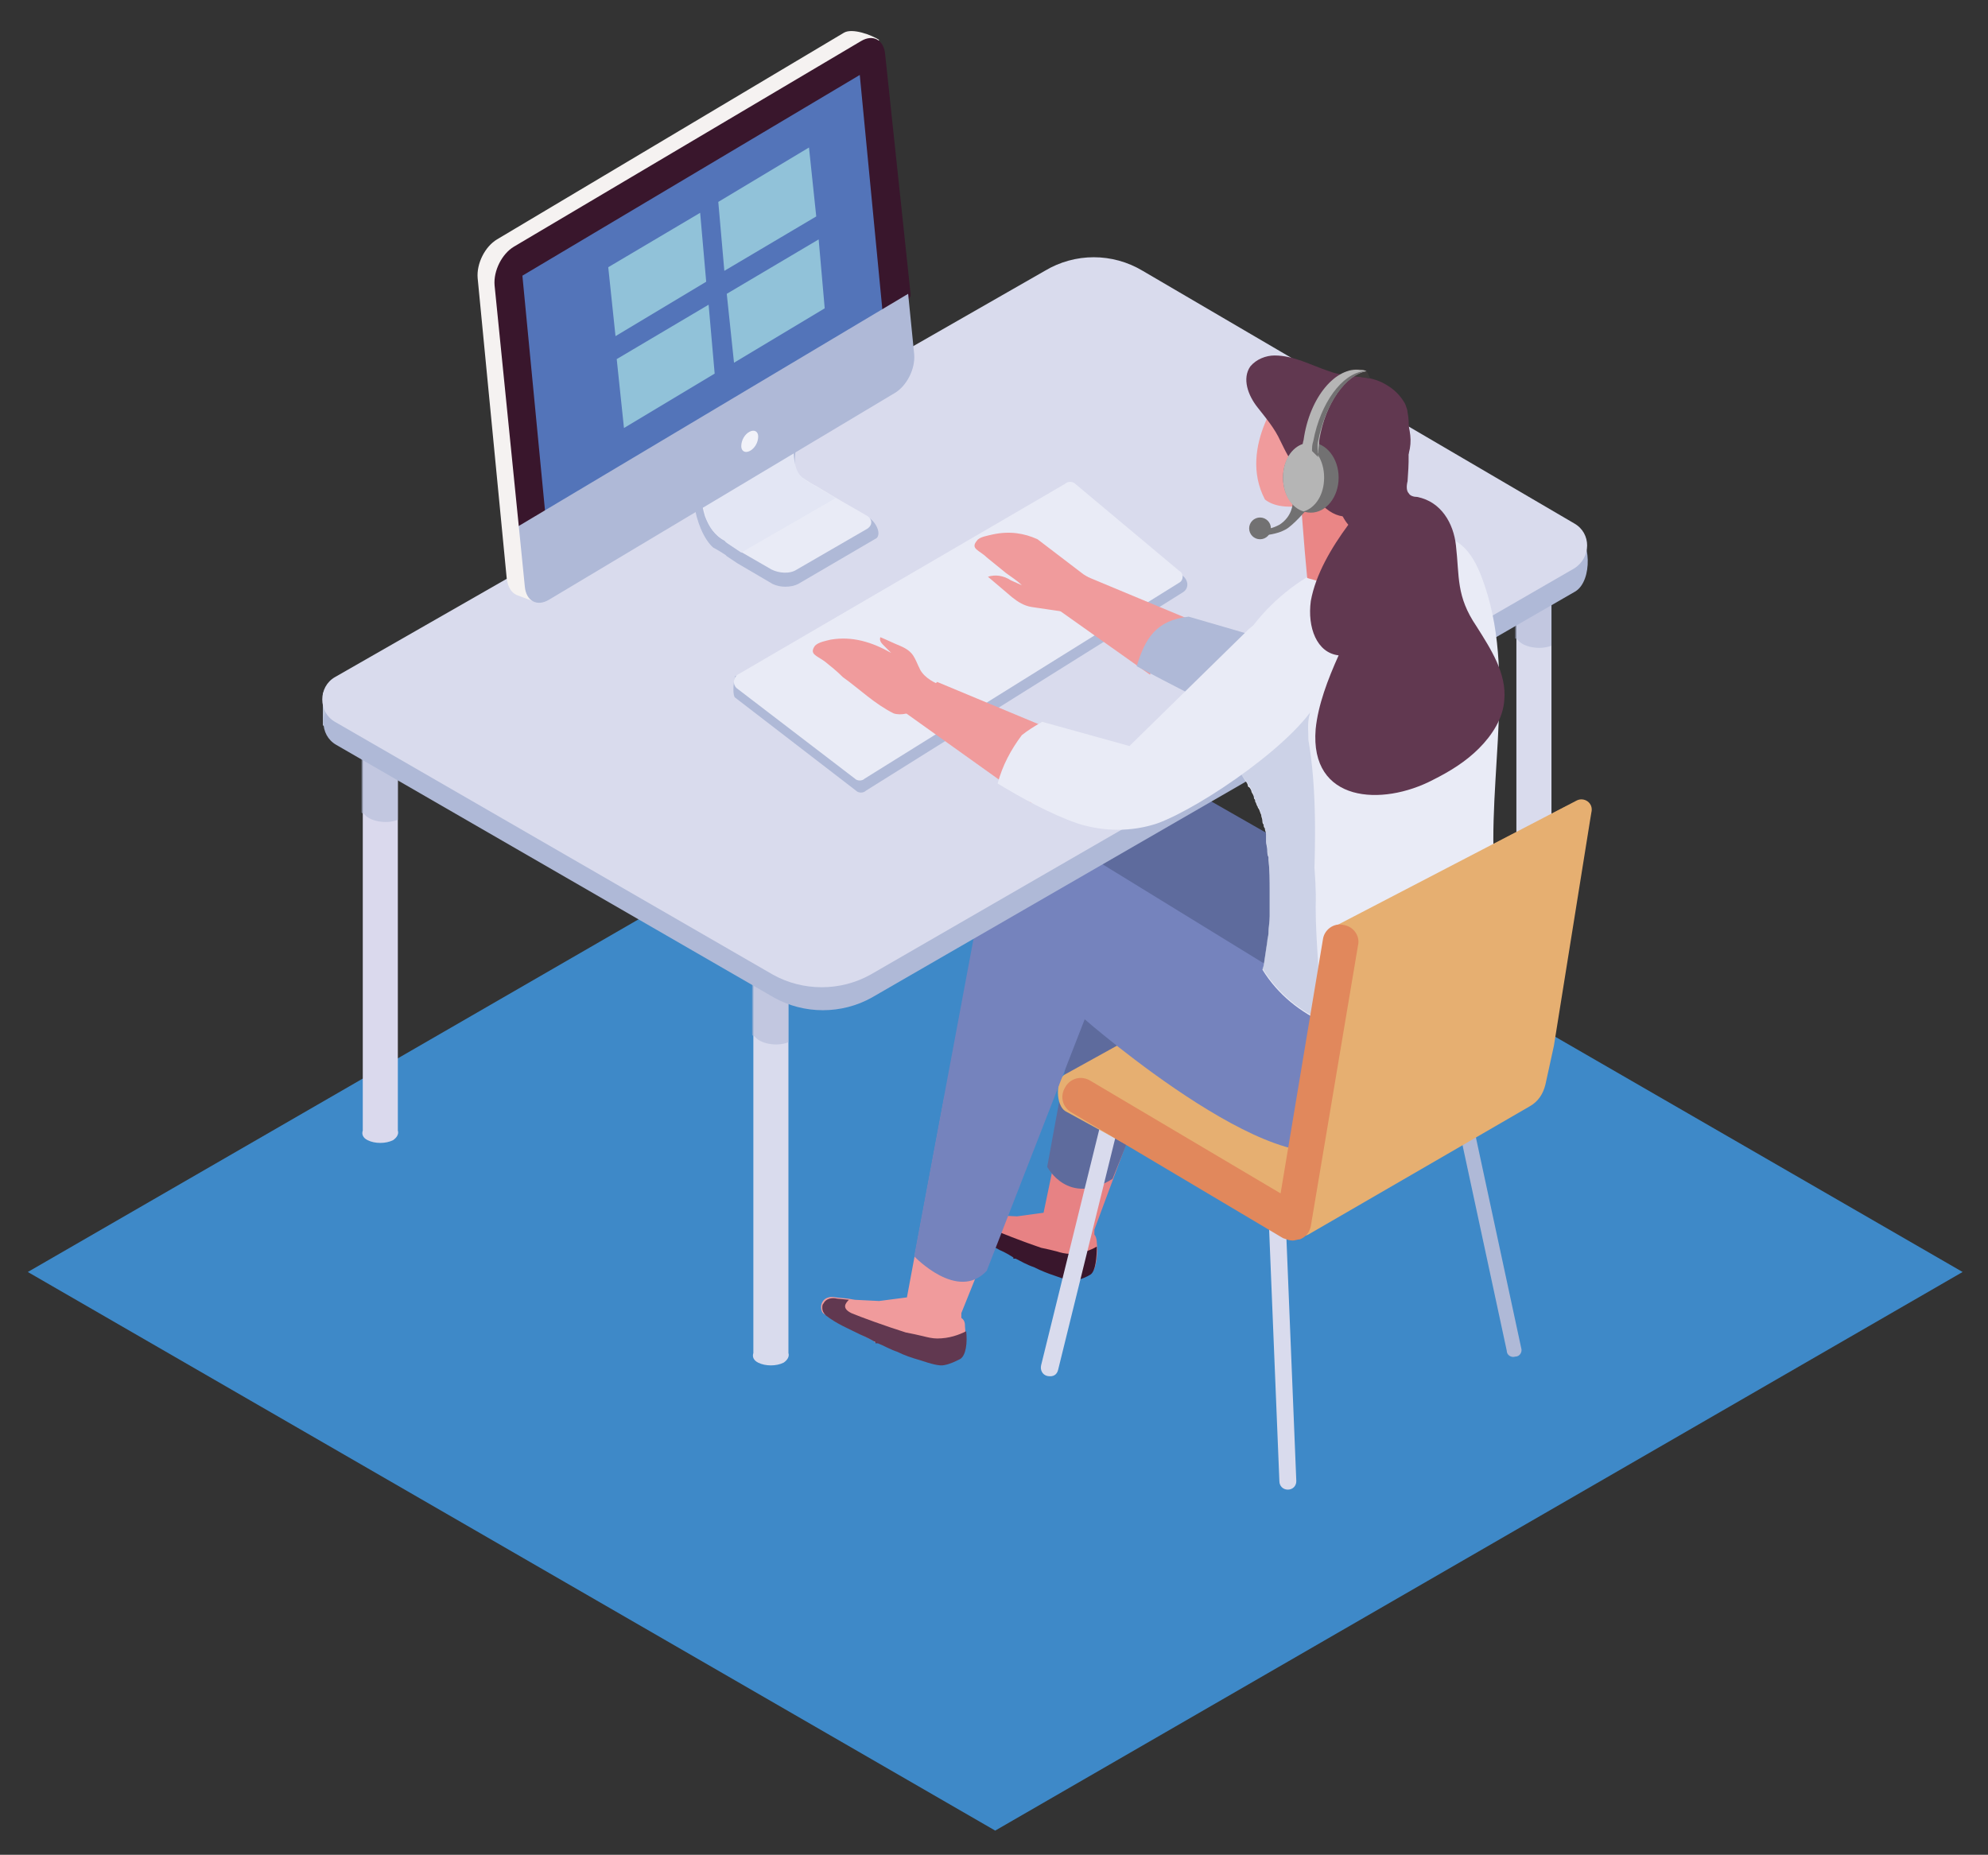
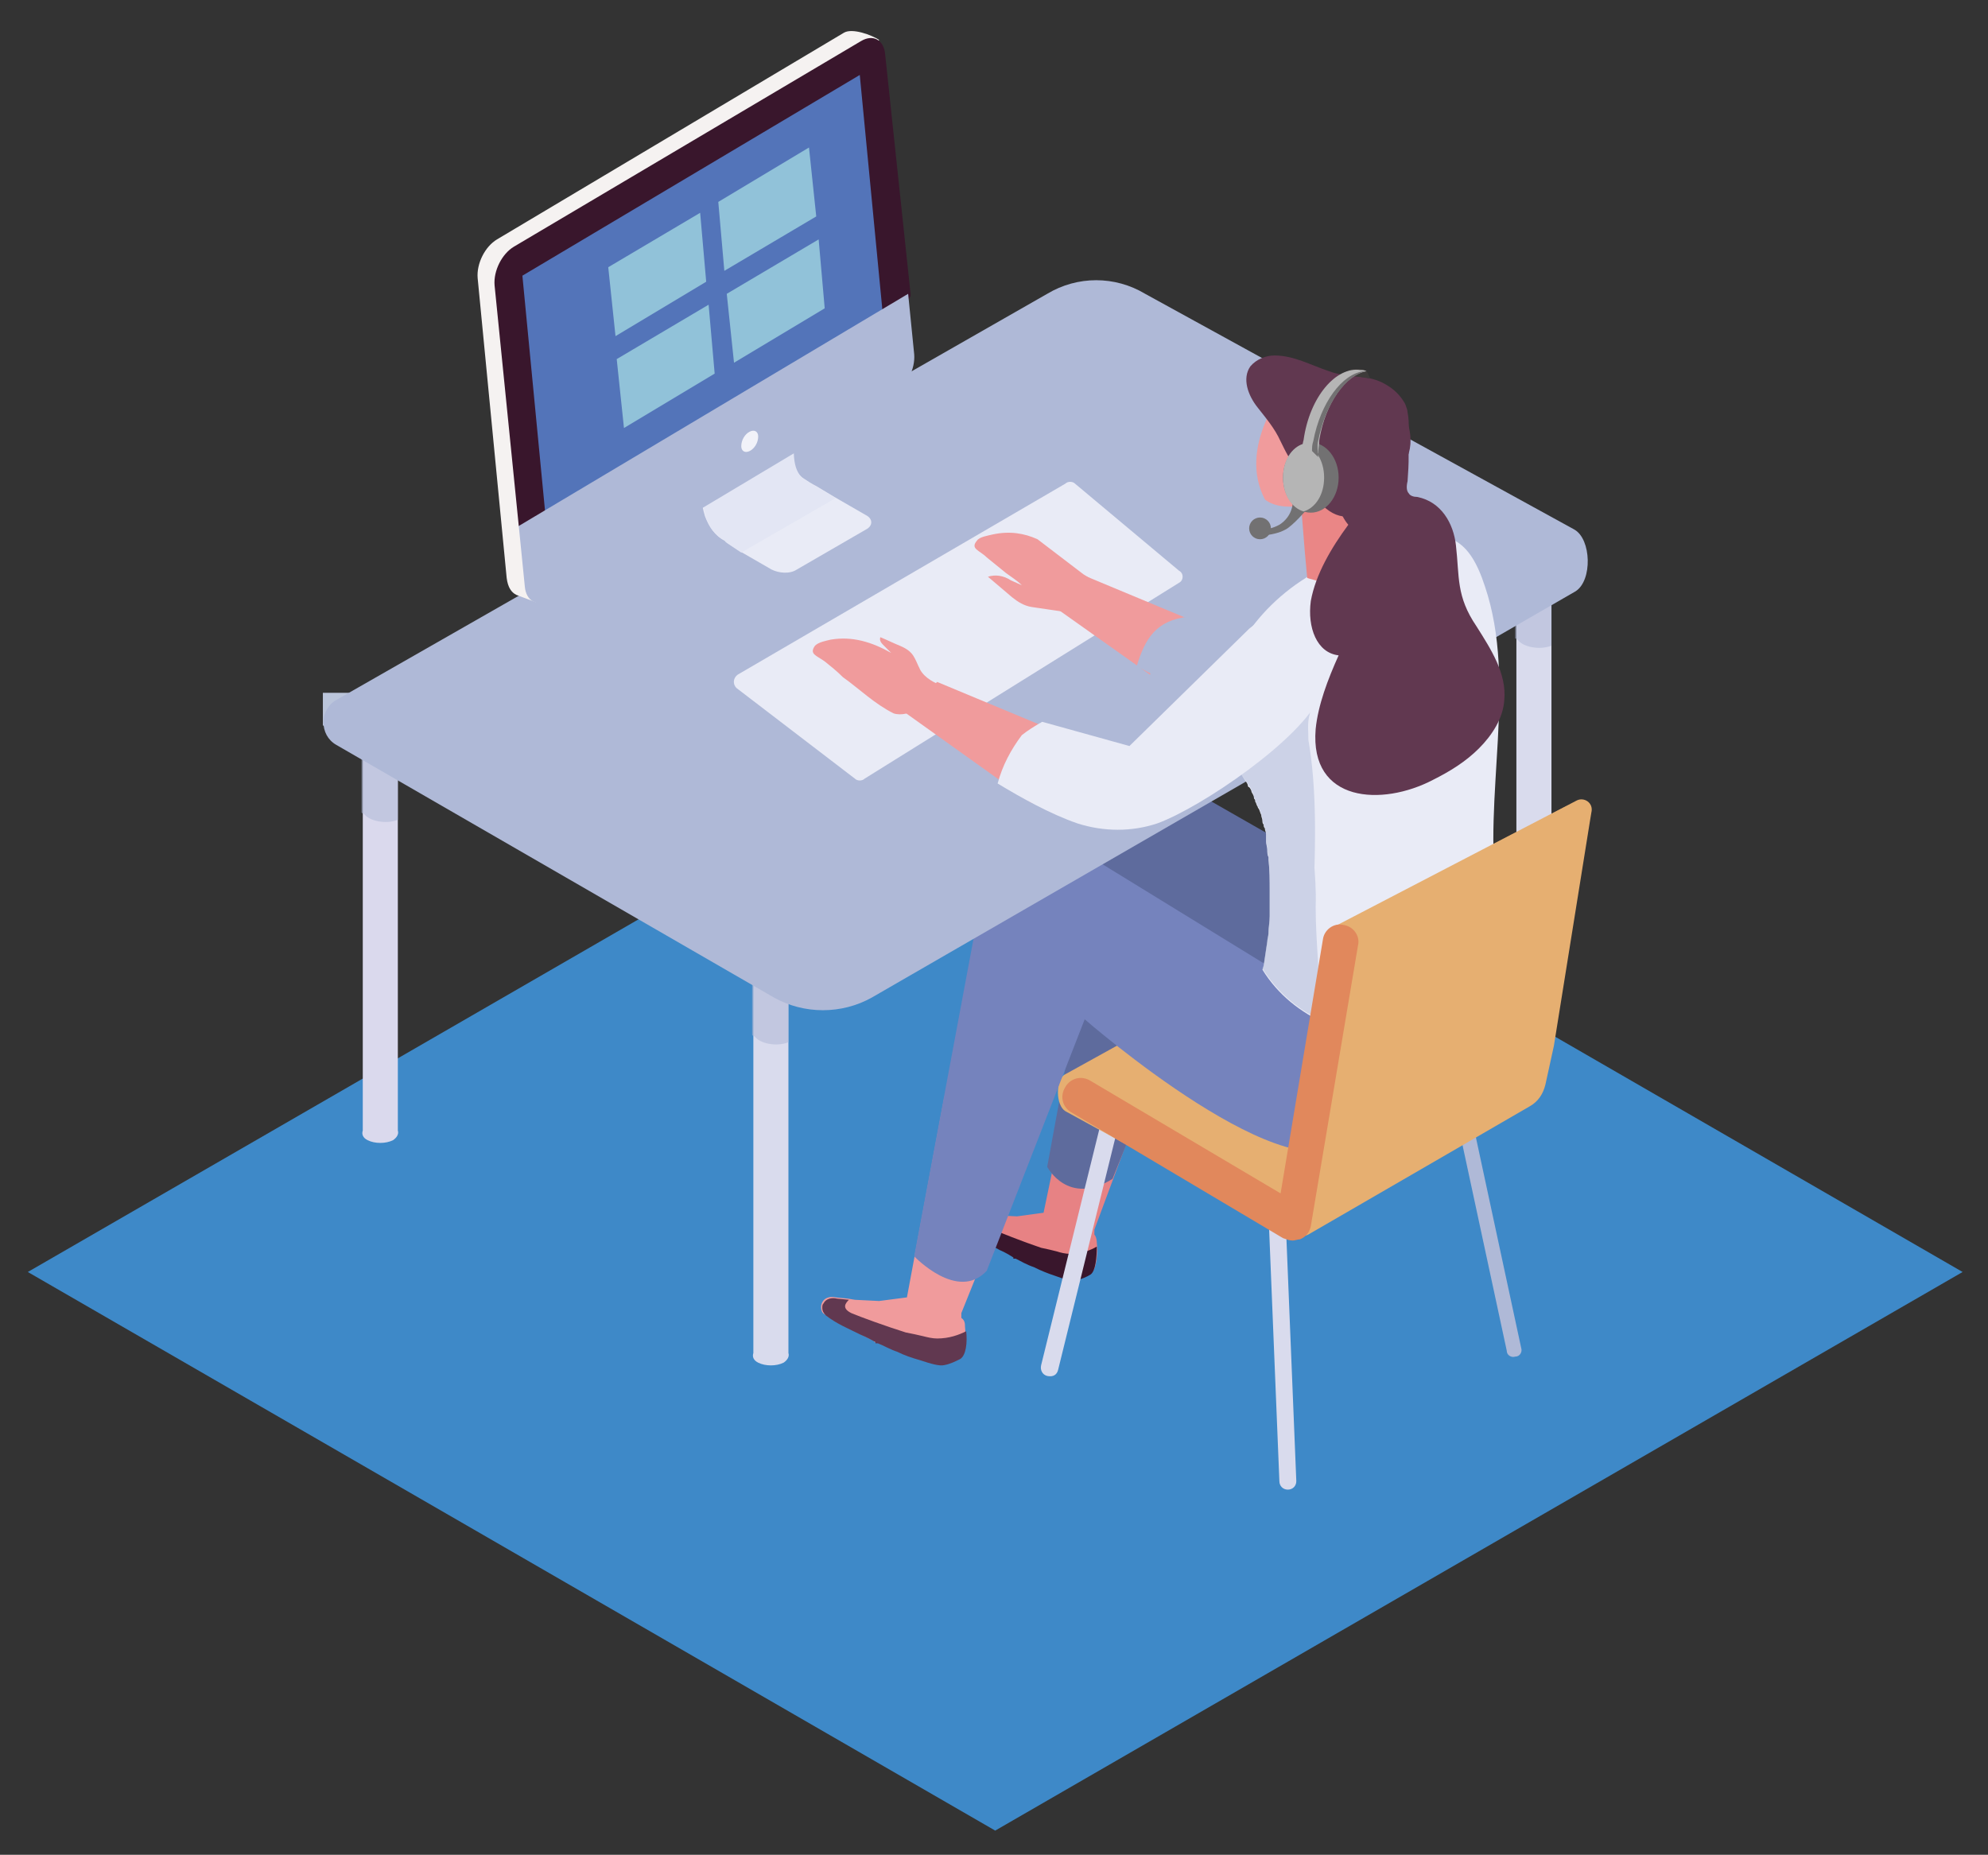
<svg xmlns="http://www.w3.org/2000/svg" version="1.1" id="Layer_1" x="0px" y="0px" viewBox="0 0 164.4 153.4" style="enable-background:new 0 0 164.4 153.4;" xml:space="preserve">
  <rect x="0" y="0" width="164.4" height="153.4" fill="#333333" stroke="none" />
  <style type="text/css">
	.Anon_x0020_4{fill:#DAD9ED;}
	.Anon_x0020_5{fill:#D9DBED;}
	.Anon_x0020_6{fill:#AFB9D7;}
	.st0{fill:#3E89C8;}
	.st1{fill:#5768AA;}
	.st2{fill:#F09B9C;}
	.st3{fill:#613850;}
	.st4{fill:#E78284;}
	.st5{fill:#39162C;}
	.st6{fill:#5E6B9D;}
	.st7{fill:#E6AF71;}
	.st8{fill:#7583BD;}
	.st9{fill:#BBC5DB;}
	.st10{opacity:0.57;}
	.st11{fill:#AFB9D7;}
	.st12{fill:#D9DBED;}
	.st13{fill:#E9EBF6;}
	.st14{fill:#E3E6F4;}
	.st15{fill:#F5F2F1;}
	.st16{fill:#5374B9;}
	.st17{fill:#F1F2F9;}
	.st18{fill:#91C2D9;}
	.st19{opacity:0.5;}
	.st20{fill:#E1885C;}
	.st21{fill:#EA8686;}
	.st22{fill:#3E3B3A;}
	.st23{fill:#727172;}
	.st24{fill:#B5B5B5;}
</style>
  <polygon class="st0" points="2.3,105.2 82.3,59 162.3,105.2 82.3,151.4 " />
  <g>
    <g>
      <g id="XMLID_00000093878638833306689600000011513896518787968134_">
        <g>
          <g>
            <path class="st1" d="M105.6,99.7l1,23.6L105.6,99.7z" />
            <path class="Anon_x0020_5" d="M105.8,122.5l-0.9-22.1c0-0.4,0.3-0.7,0.7-0.7l0,0c0.4,0,0.7,0.3,0.7,0.7l0.9,22.1       c0,0.4-0.3,0.7-0.7,0.7l0,0C106.1,123.2,105.8,122.9,105.8,122.5z" />
          </g>
        </g>
      </g>
      <g>
        <g>
          <path class="st2" d="M79.8,109.7c0.1,0.9,0,2.3-0.5,2.6c-0.4,0.2-0.8,0.4-1.3,0.5c-0.4,0.1-1.1-0.1-2-0.4      c-0.6-0.2-1.3-0.4-1.9-0.7c-0.6-0.2-1.1-0.5-1.6-0.7l-0.2,0c0,0,0,0,0-0.1c-0.7-0.3-1.2-0.6-1.2-0.6l0,0c-1-0.5-2-0.9-2.9-1.6      c-0.2-0.1-0.3-0.3-0.3-0.6c0-0.1,0-0.2,0.1-0.4c0.2-0.4,0.7-0.5,1.1-0.4l1,0.1l0.6,0.1l2,0.1l2.3-0.3l3.1-16.6l2.2,0.8l5.6,1.2      l-6.4,15.9l0,0.4C79.8,109.2,79.8,109.5,79.8,109.7z" />
        </g>
        <g>
          <path class="st3" d="M77.5,110.7c-0.4,0-0.8-0.1-1.2-0.2c-0.4-0.1-0.9-0.2-1.4-0.3c-1.6-0.5-3.8-1.3-4.5-1.6      c-0.8-0.4-0.5-0.8-0.2-1.1l-1-0.1c-0.4-0.1-0.9,0-1.1,0.4c-0.1,0.1-0.1,0.2-0.1,0.4c0,0.2,0.1,0.4,0.3,0.6      c0.9,0.7,1.9,1.1,2.9,1.6l0,0c0,0,0.5,0.2,1.2,0.6c0,0,0,0.1,0,0.1l0.2,0c0.5,0.2,1,0.5,1.6,0.7c0.6,0.3,1.2,0.5,1.9,0.7      c0.9,0.3,1.6,0.5,2,0.4c0.5-0.1,0.9-0.3,1.3-0.5c0.5-0.3,0.6-1.4,0.5-2.3C79.3,110.4,78.5,110.7,77.5,110.7z" />
        </g>
      </g>
      <g>
        <g>
          <g>
            <path class="st1" d="M121.1,92.4l4.2,19.8L121.1,92.4z" />
-             <path class="Anon_x0020_6" d="M124.6,111.7l-4-18.6c-0.1-0.3,0.1-0.7,0.5-0.7l0,0c0.3-0.1,0.7,0.1,0.7,0.5l4,18.6       c0.1,0.3-0.1,0.7-0.5,0.7l0,0C125,112.3,124.6,112.1,124.6,111.7z" />
+             <path class="Anon_x0020_6" d="M124.6,111.7l-4-18.6c-0.1-0.3,0.1-0.7,0.5-0.7l0,0c0.3-0.1,0.7,0.1,0.7,0.5l4,18.6       c0.1,0.3-0.1,0.7-0.5,0.7C125,112.3,124.6,112.1,124.6,111.7z" />
          </g>
        </g>
      </g>
      <g>
        <g>
          <g>
            <path class="st4" d="M90.7,102.7c0.1,0.9,0,2.3-0.5,2.6c-0.4,0.2-0.8,0.4-1.2,0.5c-0.3,0.1-1-0.1-1.8-0.4       c-0.6-0.2-1.2-0.4-1.7-0.7c-0.5-0.2-1-0.5-1.5-0.7l-0.2,0c0,0,0,0,0-0.1c-0.7-0.3-1.1-0.6-1.1-0.6l0,0       c-0.9-0.5-1.8-0.9-2.7-1.6c-0.2-0.1-0.3-0.3-0.3-0.6c0-0.1,0-0.2,0.1-0.4c0.2-0.4,0.6-0.5,1-0.4l0.9,0.1l0.5,0.1l1.9,0.1       l2.2-0.3L89.7,84l1.5,0.6l5.2,1.2l-5.9,15.9l0,0.4C90.6,102.2,90.7,102.5,90.7,102.7z" />
          </g>
          <g>
            <path class="st5" d="M88.5,103.7c-0.4,0-0.8-0.1-1.1-0.2c-0.4-0.1-0.8-0.2-1.3-0.3c-1.5-0.5-3.5-1.3-4.2-1.6       c-0.7-0.4-0.4-0.8-0.2-1.1l-0.9-0.1c-0.4-0.1-0.8,0-1,0.4c-0.1,0.1-0.1,0.2-0.1,0.4c0,0.2,0.1,0.4,0.3,0.6       c0.9,0.7,1.8,1.1,2.7,1.6l0,0c0,0,0.5,0.2,1.1,0.6c0,0,0,0.1,0,0.1l0.2,0c0.4,0.2,0.9,0.5,1.5,0.7c0.6,0.3,1.1,0.5,1.7,0.7       c0.8,0.3,1.5,0.5,1.8,0.4c0.4-0.1,0.9-0.3,1.2-0.5c0.4-0.3,0.5-1.4,0.5-2.3C90.2,103.4,89.4,103.7,88.5,103.7z" />
          </g>
        </g>
        <g>
          <path class="st6" d="M91.7,68.7l-5.1,27.8c0,0,1.7,3.3,5.4,1l7.6-18.9c0,0,7.5,6.3,13.7,8.9c3.4,1.4,7.3-0.3,8.5-3.7l1.5-4.3      L97.4,64.7l-1.5,0.1C93.8,65.1,92,66.6,91.7,68.7z" />
        </g>
      </g>
      <g>
        <g>
          <g>
            <path class="st1" d="M92.3,90.9l-5.6,22.9L92.3,90.9z" />
            <path class="Anon_x0020_5" d="M87.5,113.3l5.3-21.5c0.1-0.4-0.1-0.8-0.5-0.9l0,0c-0.4-0.1-0.8,0.1-0.9,0.5l-5.3,21.5       c-0.1,0.4,0.1,0.8,0.5,0.9l0,0C87.1,113.9,87.4,113.7,87.5,113.3z" />
          </g>
        </g>
      </g>
      <g>
        <path class="st7" d="M131.2,68.3l-5.6,22L106,101.7l-17.9-9.8c-0.8-0.5-0.8-2.5-0.1-3l19.7-10.9l2.4-1.2l19.2-10     C130.3,66.2,131.5,67.2,131.2,68.3z" />
      </g>
      <g>
        <path class="st8" d="M81.3,73.4l-5.7,30.5c0,0,3.6,3.8,6,1.2l8.1-20.8c0,0,17.4,15.2,22,9.8l-2.1-11.3L87.3,69.1l-1.5,0.2     C83.5,69.5,81.7,71.2,81.3,73.4z" />
      </g>
      <g>
        <g>
          <polygon class="st9" points="31.2,57.3 26.7,57.3 26.7,60 31.4,61.2     " />
        </g>
        <g>
          <g>
            <path class="Anon_x0020_5" d="M65.2,78.4v33.4c0,0,0,0.1,0,0.1c0,0,0,0,0,0c0.1,0.3-0.1,0.6-0.4,0.8c-0.6,0.3-1.5,0.3-2.1,0       c-0.4-0.2-0.5-0.5-0.4-0.8c0,0,0,0,0,0c0,0,0-0.1,0-0.1V78.4c0-0.1,0.1-0.2,0.2-0.2H65C65.1,78.2,65.2,78.3,65.2,78.4z" />
            <g class="st10">
              <g>
                <g>
                  <g>
                    <g>
                      <g>
                        <g>
                          <g>
                            <g>
                              <g>
                                <g>
                                  <path class="st11" d="M65.2,78.4v7.8c-1,0.4-2.4,0.1-2.8-0.5c-0.1,0-0.1,0-0.2-0.1v-7.3c0-0.1,0.1-0.2,0.2-0.2H65                  C65.1,78.2,65.2,78.3,65.2,78.4z" />
                                </g>
                              </g>
                            </g>
                          </g>
                        </g>
                      </g>
                    </g>
                  </g>
                </g>
              </g>
            </g>
          </g>
        </g>
        <g>
          <g>
            <path class="Anon_x0020_5" d="M128.3,45.6v33.4c0,0,0,0.1,0,0.1c0,0,0,0,0,0c0.1,0.3-0.1,0.6-0.4,0.8c-0.6,0.3-1.5,0.3-2.1,0       c-0.4-0.2-0.5-0.5-0.4-0.8c0,0,0,0,0,0c0,0,0-0.1,0-0.1V45.6c0-0.1,0.1-0.2,0.2-0.2h2.5C128.2,45.3,128.3,45.5,128.3,45.6z" />
            <g class="st10">
              <g>
                <g>
                  <g>
                    <g>
                      <g>
                        <g>
                          <g>
                            <g>
                              <g>
                                <g>
                                  <path class="st11" d="M128.3,45.6v7.8c-1,0.4-2.4,0.1-2.8-0.5c-0.1,0-0.1-0.1-0.2-0.1v-7.3c0-0.1,0.1-0.2,0.2-0.2                  h2.5C128.2,45.3,128.3,45.5,128.3,45.6z" />
                                </g>
                              </g>
                            </g>
                          </g>
                        </g>
                      </g>
                    </g>
                  </g>
                </g>
              </g>
            </g>
          </g>
        </g>
        <g>
          <g>
            <path class="Anon_x0020_4" d="M32.9,60v33.4c0,0,0,0.1,0,0.1c0,0,0,0,0,0c0.1,0.3-0.1,0.6-0.4,0.8c-0.6,0.3-1.5,0.3-2.1,0       c-0.4-0.2-0.5-0.5-0.4-0.8c0,0,0,0,0,0c0,0,0-0.1,0-0.1V60c0-0.1,0.1-0.2,0.2-0.2h2.5C32.8,59.7,32.9,59.8,32.9,60z" />
            <g class="st10">
              <g>
                <g>
                  <g>
                    <g>
                      <g>
                        <g>
                          <g>
                            <g>
                              <g>
                                <g>
                                  <path class="st11" d="M32.9,60v7.8c-1,0.4-2.4,0.1-2.8-0.5c-0.1,0-0.1,0-0.2-0.1V60c0-0.1,0.1-0.2,0.2-0.2h2.5                  C32.8,59.7,32.9,59.8,32.9,60z" />
                                </g>
                              </g>
                            </g>
                          </g>
                        </g>
                      </g>
                    </g>
                  </g>
                </g>
              </g>
            </g>
          </g>
        </g>
        <g>
          <g>
            <g>
              <g>
                <path class="st11" d="M130.2,43.8L94.7,24.3c-2.5-1.5-5.6-1.5-8.1,0L27.8,57.9c-1.4,0.8-1.4,2.9,0,3.7L64,82.5         c2.5,1.4,5.6,1.4,8.1,0l58.2-33.6C131.7,48,131.6,44.6,130.2,43.8z" />
              </g>
            </g>
          </g>
        </g>
        <g>
          <g>
            <g>
              <g>
                <g>
                  <g>
                    <g>
                      <g>
                        <g>
                          <g>
                            <g>
                              <g>
-                                 <path class="st12" d="M130.2,43.3L94.5,22.4c-2.5-1.5-5.6-1.5-8.1,0L27.7,56c-1.4,0.8-1.4,2.9,0,3.7l36.2,20.9                 c2.5,1.4,5.6,1.4,8.1,0l58.2-33.6C131.6,46.1,131.6,44.1,130.2,43.3z" />
-                               </g>
+                                 </g>
                            </g>
                          </g>
                        </g>
                      </g>
                    </g>
                  </g>
                </g>
              </g>
            </g>
          </g>
        </g>
      </g>
      <g>
        <g>
          <g>
            <g>
              <g>
                <g>
                  <g>
                    <g>
                      <g>
                        <path class="st11" d="M66.7,33.6c0,0-2.2,5.9,0,7.1c0.3,0.2,0.7,0.4,1,0.6c0,0,0,0,0,0l4.1,1.5c0.6,0.3,1.1,1.3,0.7,1.7             L66,48.3c-0.6,0.3-1.5,0.3-2.1,0l-2.9-1.7c0,0,0,0,0,0c-0.3-0.2-0.6-0.4-0.9-0.6L60,45.9c0,0,0,0,0,0             c-0.6-0.4-1-0.6-1-0.6s-1.8-1.3-1.8-6.1L66.7,33.6z" />
                      </g>
                    </g>
                  </g>
                </g>
              </g>
            </g>
          </g>
        </g>
      </g>
      <g>
        <g>
          <g>
            <g>
              <g>
                <g>
                  <g>
                    <g>
                      <g>
                        <path class="st13" d="M57.7,37.7c0,2.4,0.3,4,0.6,5c0.3,0.8,0.8,1.6,1.6,2c0,0,0,0,0,0c0,0,0,0,0,0l0.1,0.1             c0.3,0.2,0.6,0.4,0.9,0.6c0,0,0,0,0,0l0.3,0.2l2.6,1.5c0.6,0.3,1.5,0.4,2.1,0l5.7-3.3c0.6-0.3,0.6-0.9,0-1.2l-2.6-1.5             l-1.5-0.9c0,0,0,0,0,0c-0.4-0.2-0.7-0.4-1-0.6c-2.1-1.2-0.1-6.8,0-7.1c0,0,0,0,0,0h0L57.7,37.7z" />
                      </g>
                    </g>
                  </g>
                </g>
              </g>
            </g>
          </g>
        </g>
      </g>
      <g>
        <g>
          <g>
            <g>
              <g>
                <g>
                  <g>
                    <g>
                      <g>
                        <path class="st14" d="M57.8,37.6c0,2.5,0.3,4.1,0.6,5.2c0.2,0.8,0.8,1.5,1.5,1.9c0,0,0.1,0,0.1,0.1c0,0,0,0,0,0l0.1,0.1             c0.3,0.2,0.6,0.4,0.9,0.6c0,0,0,0,0,0l0.3,0.2l7.8-4.5l-1.5-0.9c0,0,0,0,0,0c-0.4-0.2-0.7-0.4-1-0.6             c-2.1-1.2-0.1-6.8,0-7.1l0,0L57.8,37.6z" />
                      </g>
                    </g>
                  </g>
                </g>
              </g>
            </g>
          </g>
        </g>
      </g>
      <g>
        <g>
          <g>
            <g>
              <g>
                <g>
                  <g>
                    <g>
                      <g>
                        <g>
                          <path class="st15" d="M42.7,49.2l1.6,0.6c0.3-0.2-0.1-0.4,0.3-0.6l-0.1-0.6l27.2-16.2c-2.1-4-3.3-8.4-3.9-12.7              c-0.5-4.2,0-8,1.7-11.6c0.5-1.9,2.2-3.2,3.2-4.8c-0.6-0.4-2.2-1-2.9-0.6L41.1,19.8c-1,0.6-1.7,2-1.6,3.2l2.4,24.8              C42,48.6,42.3,49,42.7,49.2z" />
                        </g>
                      </g>
                    </g>
                  </g>
                </g>
              </g>
            </g>
          </g>
        </g>
      </g>
      <g>
        <g>
          <g>
            <g>
              <g>
                <g>
                  <g>
                    <g>
                      <g>
                        <g>
                          <path class="st5" d="M42.9,43.5c1.1,0.7,1.9,2,1.9,3.4c0,0.1,0,0.3,0,0.4c0,0,0,0.1,0.1,0.1c0.1,0.2,0.2,0.4,0.3,0.7              c2.2-1.7,4.5-3.5,7-4.9c3-1.7,6.2-2.8,9.3-4.3c3.3-1.6,6.3-3.5,9.2-5.7c2.6-2,3.8-3.1,3.9-6.5c0-0.9,0.3-1.6,0.7-2.2              l0-0.2L73.2,4.5c-0.1-1.2-1-1.7-2-1.1L42.5,20.4c-1,0.6-1.7,2-1.6,3.2L42.9,43.5L42.9,43.5z" />
                        </g>
                      </g>
                    </g>
                  </g>
                </g>
              </g>
            </g>
          </g>
        </g>
      </g>
      <g>
        <g>
          <g>
            <g>
              <g>
                <g>
                  <g>
                    <g>
                      <g>
                        <g>
                          <polygon class="st16" points="73.4,30.1 71.1,6.2 43.2,22.8 45.5,46.7             " />
                        </g>
                      </g>
                    </g>
                  </g>
                </g>
              </g>
            </g>
          </g>
        </g>
      </g>
      <path class="st11" d="M74,32.5L45.4,49.6c-1,0.6-1.9,0.1-2-1.1l-0.5-5l32.2-19.2l0.5,5C75.7,30.5,75,31.9,74,32.5z" />
      <g>
        <g>
          <g>
            <g>
              <g>
                <g>
                  <g>
                    <g>
                      <g>
                        <g>
                          <path class="st17" d="M61.3,36.9c0,0.4,0.3,0.6,0.7,0.4s0.7-0.7,0.7-1.2c0-0.4-0.3-0.6-0.7-0.4S61.3,36.4,61.3,36.9z" />
                        </g>
                      </g>
                    </g>
                  </g>
                </g>
              </g>
            </g>
          </g>
        </g>
      </g>
      <g>
        <g>
          <g>
            <g>
              <g>
                <g>
                  <g>
                    <g>
                      <g>
                        <polygon class="st18" points="59.4,16.7 66.9,12.2 67.5,17.9 59.9,22.4            " />
                      </g>
                    </g>
                  </g>
                </g>
              </g>
            </g>
          </g>
        </g>
      </g>
      <g>
        <polygon class="st18" points="50.3,22.1 57.9,17.6 58.4,23.3 50.9,27.8    " />
      </g>
      <g>
        <g>
          <g>
            <g>
              <g>
                <g>
                  <g>
                    <g>
                      <g>
                        <polygon class="st18" points="60.1,24.3 67.7,19.8 68.2,25.5 60.7,30            " />
                      </g>
                    </g>
                  </g>
                </g>
              </g>
            </g>
          </g>
        </g>
      </g>
      <g>
        <polygon class="st18" points="51,29.7 58.6,25.2 59.1,30.9 51.6,35.4    " />
      </g>
      <path class="st11" d="M97,46.9c-1.8-0.3-3.5-0.9-5.2-1.2c-0.8-0.2-1.4-0.6-1.9-1.2c-3.9,1.4-5.9,4.3-8.1,5    c-6.5,2-12.7,4.7-19.2,6.3c-0.7,0.2-1.3,0.2-1.8,0.1c-0.2,0.7-0.2,1.7,0,1.8l10,7.7c0.2,0.2,0.6,0.2,0.8,0L97.8,49    c0.5-0.3,0.5-0.9,0.1-1.3L97,46.9z" />
      <path class="st13" d="M60.9,56.9l9.8,7.5c0.2,0.2,0.6,0.2,0.8,0l26-16.2c0.4-0.2,0.4-0.8,0-1L88.9,40c-0.2-0.2-0.6-0.2-0.8,0    L61,55.8C60.6,56.1,60.6,56.6,60.9,56.9z" />
      <g>
        <g>
          <g>
            <path class="st2" d="M85.8,44.6c-1.1-0.5-2.3-0.7-3.7-0.4c-0.4,0.1-1.1,0.2-1.3,0.5c-0.6,0.7,0.2,0.8,0.8,1.4       c0.5,0.4,1.1,0.9,1.6,1.3c0.4,0.3,0.9,0.6,1.3,1l0,0L83.6,48c-0.6-0.4-1.3-0.5-1.9-0.3l2,1.7c0.5,0.4,1,0.7,1.6,0.8l3.4,0.5       l-0.2-0.1c0.4,0,0.8-0.2,1.1-0.5l1.8-1.5l-1.8-1.1L85.8,44.6z" />
          </g>
        </g>
        <g>
          <path class="st2" d="M98.3,51.2l-8.4-3.5l-2.7,2.5l7.9,5.6C95.8,54,96.9,52.4,98.3,51.2z" />
        </g>
      </g>
      <g>
        <path class="st11" d="M119.4,49c0-0.5,0-1-0.1-1.4c-0.3-1.1-0.8-2.2-1.8-2.7c-2.8-1.5-5.9,2.7-7.7,4.3l-2.9,4.3L98.3,51     c-2.7,0.3-3.6,1.8-4.3,4.1c1.7,0.9,8.3,4.4,10.2,5c2.4,0.7,2.6,0,5-0.8C113.1,58,119.1,53.3,119.4,49z" />
      </g>
      <g>
        <g>
          <g>
            <g>
              <path class="st13" d="M123.8,74.1c-1.2-8.1,1.7-17.6-1-25.6c-1.3-4-3-4.7-6.8-4.1c-0.1,0.3-2.3,1-2.6,1.1        c-5.6,1.4-10.3,5.2-12.2,10.8c-0.3,1,0.3,3.1,0.1,4.1c0.4,1.5,0.5,2,1.1,3c0,0.1,0.1,0.2,0.1,0.3c0,0.1,0.1,0.1,0.1,0.2        c0.1,0.3,0.3,0.5,0.4,0.7c0,0,0,0,0,0c0.1,0.1,0.2,0.3,0.2,0.4c0,0,0,0.1,0.1,0.1c0.1,0.1,0.2,0.3,0.2,0.4        c0.1,0.2,0.2,0.3,0.2,0.5c0,0.1,0.1,0.1,0.1,0.2c0,0,0,0.1,0,0.1c0.1,0.1,0.1,0.3,0.2,0.4c0,0.1,0.1,0.2,0.1,0.2c0,0,0,0,0,0        c0.1,0.2,0.1,0.3,0.2,0.5c0,0.2,0.1,0.3,0.1,0.5c0,0.1,0,0.2,0.1,0.3c0,0.1,0,0.2,0.1,0.3c0,0.2,0.1,0.3,0.1,0.5        c0,0.1,0,0.2,0,0.3c0,0.1,0,0.2,0,0.3c0,0.2,0.1,0.5,0.1,0.7c0,0.2,0,0.4,0.1,0.6l0,0.2c0.1,0.9,0.1,1.7,0.1,2.6        c0,0.2,0,0.5,0,0.7c0,0.2,0,0.5,0,0.7c0,0,0,0,0,0c0,0.2,0,0.3,0,0.5c0,0.1,0,0.1,0,0.2c0,0.5-0.1,0.9-0.1,1.4        c0,0.2-0.1,0.5-0.1,0.7c-0.1,0.7-0.2,1.3-0.3,2l-0.1,0.3c2.6,4.2,7.4,5.7,12.2,6.2c2.8-0.2,5.5-1,7.6-2.8        c0.8-0.7,1.2-1.4,1.3-2.2C125.8,79.2,124.2,76.8,123.8,74.1z" />
            </g>
          </g>
        </g>
        <g class="st19">
          <g>
            <g>
              <path class="st11" d="M108.3,83.8c-0.1-7.6,1.5-18.3-0.8-25.5c-2,0.7-3.9,3.4-5.2,5.1c0,0-0.1,0.1-0.1,0.1        c0.4,0.5,0.8,1,1.1,1.5c0.1,0.1,0.2,0.3,0.2,0.4c0.1,0.2,0.2,0.3,0.2,0.5c0,0.1,0.1,0.1,0.1,0.2c0,0,0,0.1,0,0.1        c0.1,0.1,0.1,0.3,0.2,0.4c0,0.1,0.1,0.2,0.1,0.2c0,0,0,0,0,0c0.1,0.2,0.1,0.3,0.2,0.5c0,0.2,0.1,0.3,0.1,0.5        c0,0.1,0,0.2,0.1,0.3c0,0.1,0,0.2,0.1,0.3c0,0.2,0.1,0.3,0.1,0.5c0,0.1,0,0.2,0,0.3c0,0.1,0,0.2,0,0.3c0,0.2,0.1,0.5,0.1,0.7        c0,0.2,0,0.4,0.1,0.6l0,0.2c0.1,0.9,0.1,1.7,0.1,2.6c0,0.2,0,0.5,0,0.7c0,0.2,0,0.5,0,0.7c0,0,0,0,0,0c0,0.2,0,0.3,0,0.5        c0,0.1,0,0.1,0,0.2c0,0.5-0.1,0.9-0.1,1.4c0,0.2-0.1,0.5-0.1,0.7c-0.1,0.7-0.2,1.3-0.3,2l-0.1,0.3c1.2,1.9,2.8,3.3,4.7,4.2        c0-0.3-0.1-0.6-0.1-0.8c-0.2-1.3,0.1-2.6,0-3.9c-0.1-1.6-0.2-3.1-0.2-4.6c0.1-2.6-0.4-5.4-0.4-8c0-1.1,0-2.2-0.1-3.3        c0-0.8-0.1-1.7-0.1-2.5c0-0.7-0.1-1.4,0.1-2.1c0.2-0.7,0.4-2.7-0.7-2.5c-0.3,0.1-0.6,0.5-0.8,0.8L108.3,83.8z" />
            </g>
          </g>
        </g>
      </g>
      <g>
        <g>
          <path class="st2" d="M75.9,58.6l2.2-1.8c-0.8-0.3-1.6-0.7-2-1.4c-0.5-1-0.5-1.5-1.7-2c-0.5-0.2-1.1-0.5-1.6-0.7      c-0.1,0.3,0.1,0.5,0.3,0.7c0.2,0.2,0.4,0.4,0.6,0.6c-1.6-0.9-3.2-1.4-5-1.1c-0.4,0.1-1,0.2-1.3,0.5c-0.5,0.7,0.1,0.8,0.8,1.3      c0.5,0.4,1,0.8,1.5,1.3c1.4,1,2.6,2.2,4.2,3c0,0,0,0,0,0C74.5,59.2,75.3,59,75.9,58.6z" />
        </g>
        <g>
          <polygon class="st2" points="74.8,58.9 85.3,66.4 88.3,60.9 77.5,56.4     " />
        </g>
      </g>
      <g>
        <path class="st13" d="M104.8,50.8l-1.5,1.2l-9.9,9.7l-7.2-2c-0.1,0-0.1,0.1-0.2,0.1c-0.5,0.3-1,0.6-1.5,1c-0.9,1.2-1.6,2.5-2,4     c2,1.2,4.3,2.5,6.6,3.3c2.2,0.7,4.5,0.7,6.6,0c3.6-1.3,12-7,13.5-10.6C112.7,49.4,104.8,50.8,104.8,50.8z" />
      </g>
      <g>
        <g>
          <path class="st7" d="M131.6,67.2l-0.1,0.6l-3,18.7l-0.7,3.2c-0.2,0.8-0.6,1.4-1.3,1.8l-18.3,10.6c-0.7,0.4-1.6-0.2-1.5-1      l0.3-1.9l3.1-22.1c0,0,0,0,0,0c0-0.2,0.1-0.3,0.2-0.4c0.1-0.1,0.2-0.2,0.3-0.2l19.8-10.3C131,65.9,131.8,66.4,131.6,67.2z" />
        </g>
      </g>
      <g>
        <g>
          <path class="st20" d="M106.9,102.6c-0.3,0-0.5-0.1-0.8-0.2L88.6,92c-0.7-0.4-1-1.3-0.5-2.1c0.4-0.7,1.3-1,2.1-0.5l15.7,9.3      l3.5-21c0.1-0.8,0.9-1.4,1.7-1.2c0.8,0.1,1.4,0.9,1.2,1.7l-3.9,23.2c-0.1,0.5-0.4,0.9-0.9,1.1      C107.3,102.5,107.1,102.6,106.9,102.6z" />
        </g>
      </g>
      <g>
        <g>
          <g>
            <path class="st21" d="M111.6,36.3c-1.5-0.3-3-0.5-4.5-0.6l0.5,6.1l0.1,1.3l0.2,2.5c0,0,0,0,0,0l0.2,2.2c0,0,0.3,0.1,0.7,0.2       c0.4,0.1,1.1,0.1,1.9,0c1.7-0.2,3.7-1.7,3.7-2c0-0.3-0.5-1.6-0.5-1.6L111.6,36.3z" />
          </g>
        </g>
      </g>
      <g>
        <g>
          <g>
            <path class="st2" d="M106.3,32.1l0.5,3.2c0,0,0,0,0,0c0,0.1,0,0.2,0.1,0.3c0.1,0.2,0.2,0.5,0.3,0.7c0.2,0.4,0.3,0.7,0.5,1       c0.1,0.2,0.2,0.3,0.4,0.4c-0.4,0.3-0.7,0.4-0.7,0.4l0.7,1.2c0.5,0.4,1.1,0.8,1.8,1c-0.8,0.5-1.5,1.1-2.2,1.7l0-0.2       c-2.2,0.4-3.1-0.5-3.1-0.5C102.3,36.9,106.3,32.1,106.3,32.1z" />
          </g>
        </g>
      </g>
      <g>
        <path class="st3" d="M116.2,33.4c-0.4-0.7-0.9-1.2-1.6-1.6c-1.5-0.9-3.1-0.5-4.7-1.1c-1.5-0.5-2.9-1.3-4.5-1.3     c-0.7,0-1.5,0.3-2,0.9c-0.7,1-0.2,2.4,0.6,3.4c0.7,0.9,1.4,1.7,1.9,2.8c0.4,0.8,0.7,1.5,1.3,2.1c1,0.9,1.8,2,2.8,2.8     c3.3,2.5,6.4-3.5,6.5-6c0-0.4,0-0.8-0.1-1.3C116.4,33.9,116.3,33.7,116.2,33.4z" />
      </g>
      <g>
        <g>
          <g>
            <g>
              <g>
                <path class="st3" d="M107.4,33.6c0.1-0.3,0.3-0.6,0.5-0.9c1.7-2.5,4.8-1.9,6.8-0.1c0.7,0.6,1.3,0.9,1.6,1.9         c0.3,1.1,0.5,1.9,0.2,3c-0.4,1.3-2.3,3.5-3.3,4.4c-1.7,1.5-3.3,0.8-4.5-0.9C107.3,39.1,106.5,35.8,107.4,33.6z" />
              </g>
            </g>
          </g>
        </g>
      </g>
      <g>
        <g>
          <g>
            <path class="st2" d="M109.1,39.9c0.6-0.4,0.9-1.1,0.6-1.7c-0.3-0.5-1-0.7-1.7-0.3c-0.6,0.4-0.9,1.1-0.6,1.7       C107.8,40.1,108.5,40.3,109.1,39.9z" />
          </g>
        </g>
      </g>
      <g>
        <path class="st3" d="M111.5,43.4c-1.4,1.9-2.7,4.1-3.1,6.3c-0.3,2.2,0.5,4.3,2.3,4.5c-0.9,2-1.7,4.1-1.9,6.1     c-0.5,6.1,5.5,6.4,9.7,4.2c1.4-0.7,2.7-1.5,3.8-2.6c1.1-1.1,2-2.5,2.1-4c0.2-2.2-1.1-4.2-2.3-6.1c-1.7-2.5-1.4-4.1-1.7-6.7     c-0.2-1.8-1.2-3.6-3.2-4c-0.3,0-0.6-0.1-0.7-0.3c-0.2-0.2-0.2-0.6-0.1-1c0.1-1.4,0.2-2.9-0.2-4.1c-0.7-2.2-3.1-3.2-4.9-0.3     C109.6,37.9,110.2,41.9,111.5,43.4z" />
      </g>
    </g>
    <g>
      <path class="st22" d="M111.5,30.6c0,0,0.5-0.1,0.9-0.1c0.4,0.1,0.5,0.1,0.6,0.2s0.3,0.6,0.3,0.6l-1.4-0.2L111.5,30.6z" />
      <path class="st23" d="M106.9,41.6c0,0,0,1.1-1.1,1.8c-1.1,0.6-2.2,0.4-2.2,0.4l0,0.5c0,0,1.6,0.1,2.7-0.5c0.6-0.3,1.8-1.7,1.8-1.7    L106.9,41.6z" />
      <ellipse class="st23" cx="104.2" cy="43.7" rx="0.9" ry="0.9" />
      <ellipse class="st23" cx="108.4" cy="39.5" rx="2.3" ry="2.9" />
      <path class="st24" d="M107.8,36.7c-1,0.3-1.7,1.4-1.7,2.8c0,1.4,0.7,2.5,1.7,2.8c1-0.3,1.7-1.4,1.7-2.8    C109.5,38.1,108.8,37,107.8,36.7z" />
      <path class="st24" d="M109,37.5c0-0.3,0.1-0.7,0.1-1.1c0.5-3.1,2.2-5.4,3.9-5.7c-0.2-0.1-0.3-0.1-0.5-0.1c-2-0.3-4.2,2.2-4.7,5.8    c-0.1,0.3-0.1,0.7-0.1,1L109,37.5z" />
      <path class="st23" d="M113,30.7c-0.1,0-0.1,0-0.2,0c-1.8,0.2-3.6,2.6-4.2,5.8c-0.1,0.3-0.1,0.5-0.1,0.8l0.5,0.5c0-0.3-0.1-1,0-1.3    C109.6,33.4,111.3,31,113,30.7z" />
    </g>
  </g>
</svg>